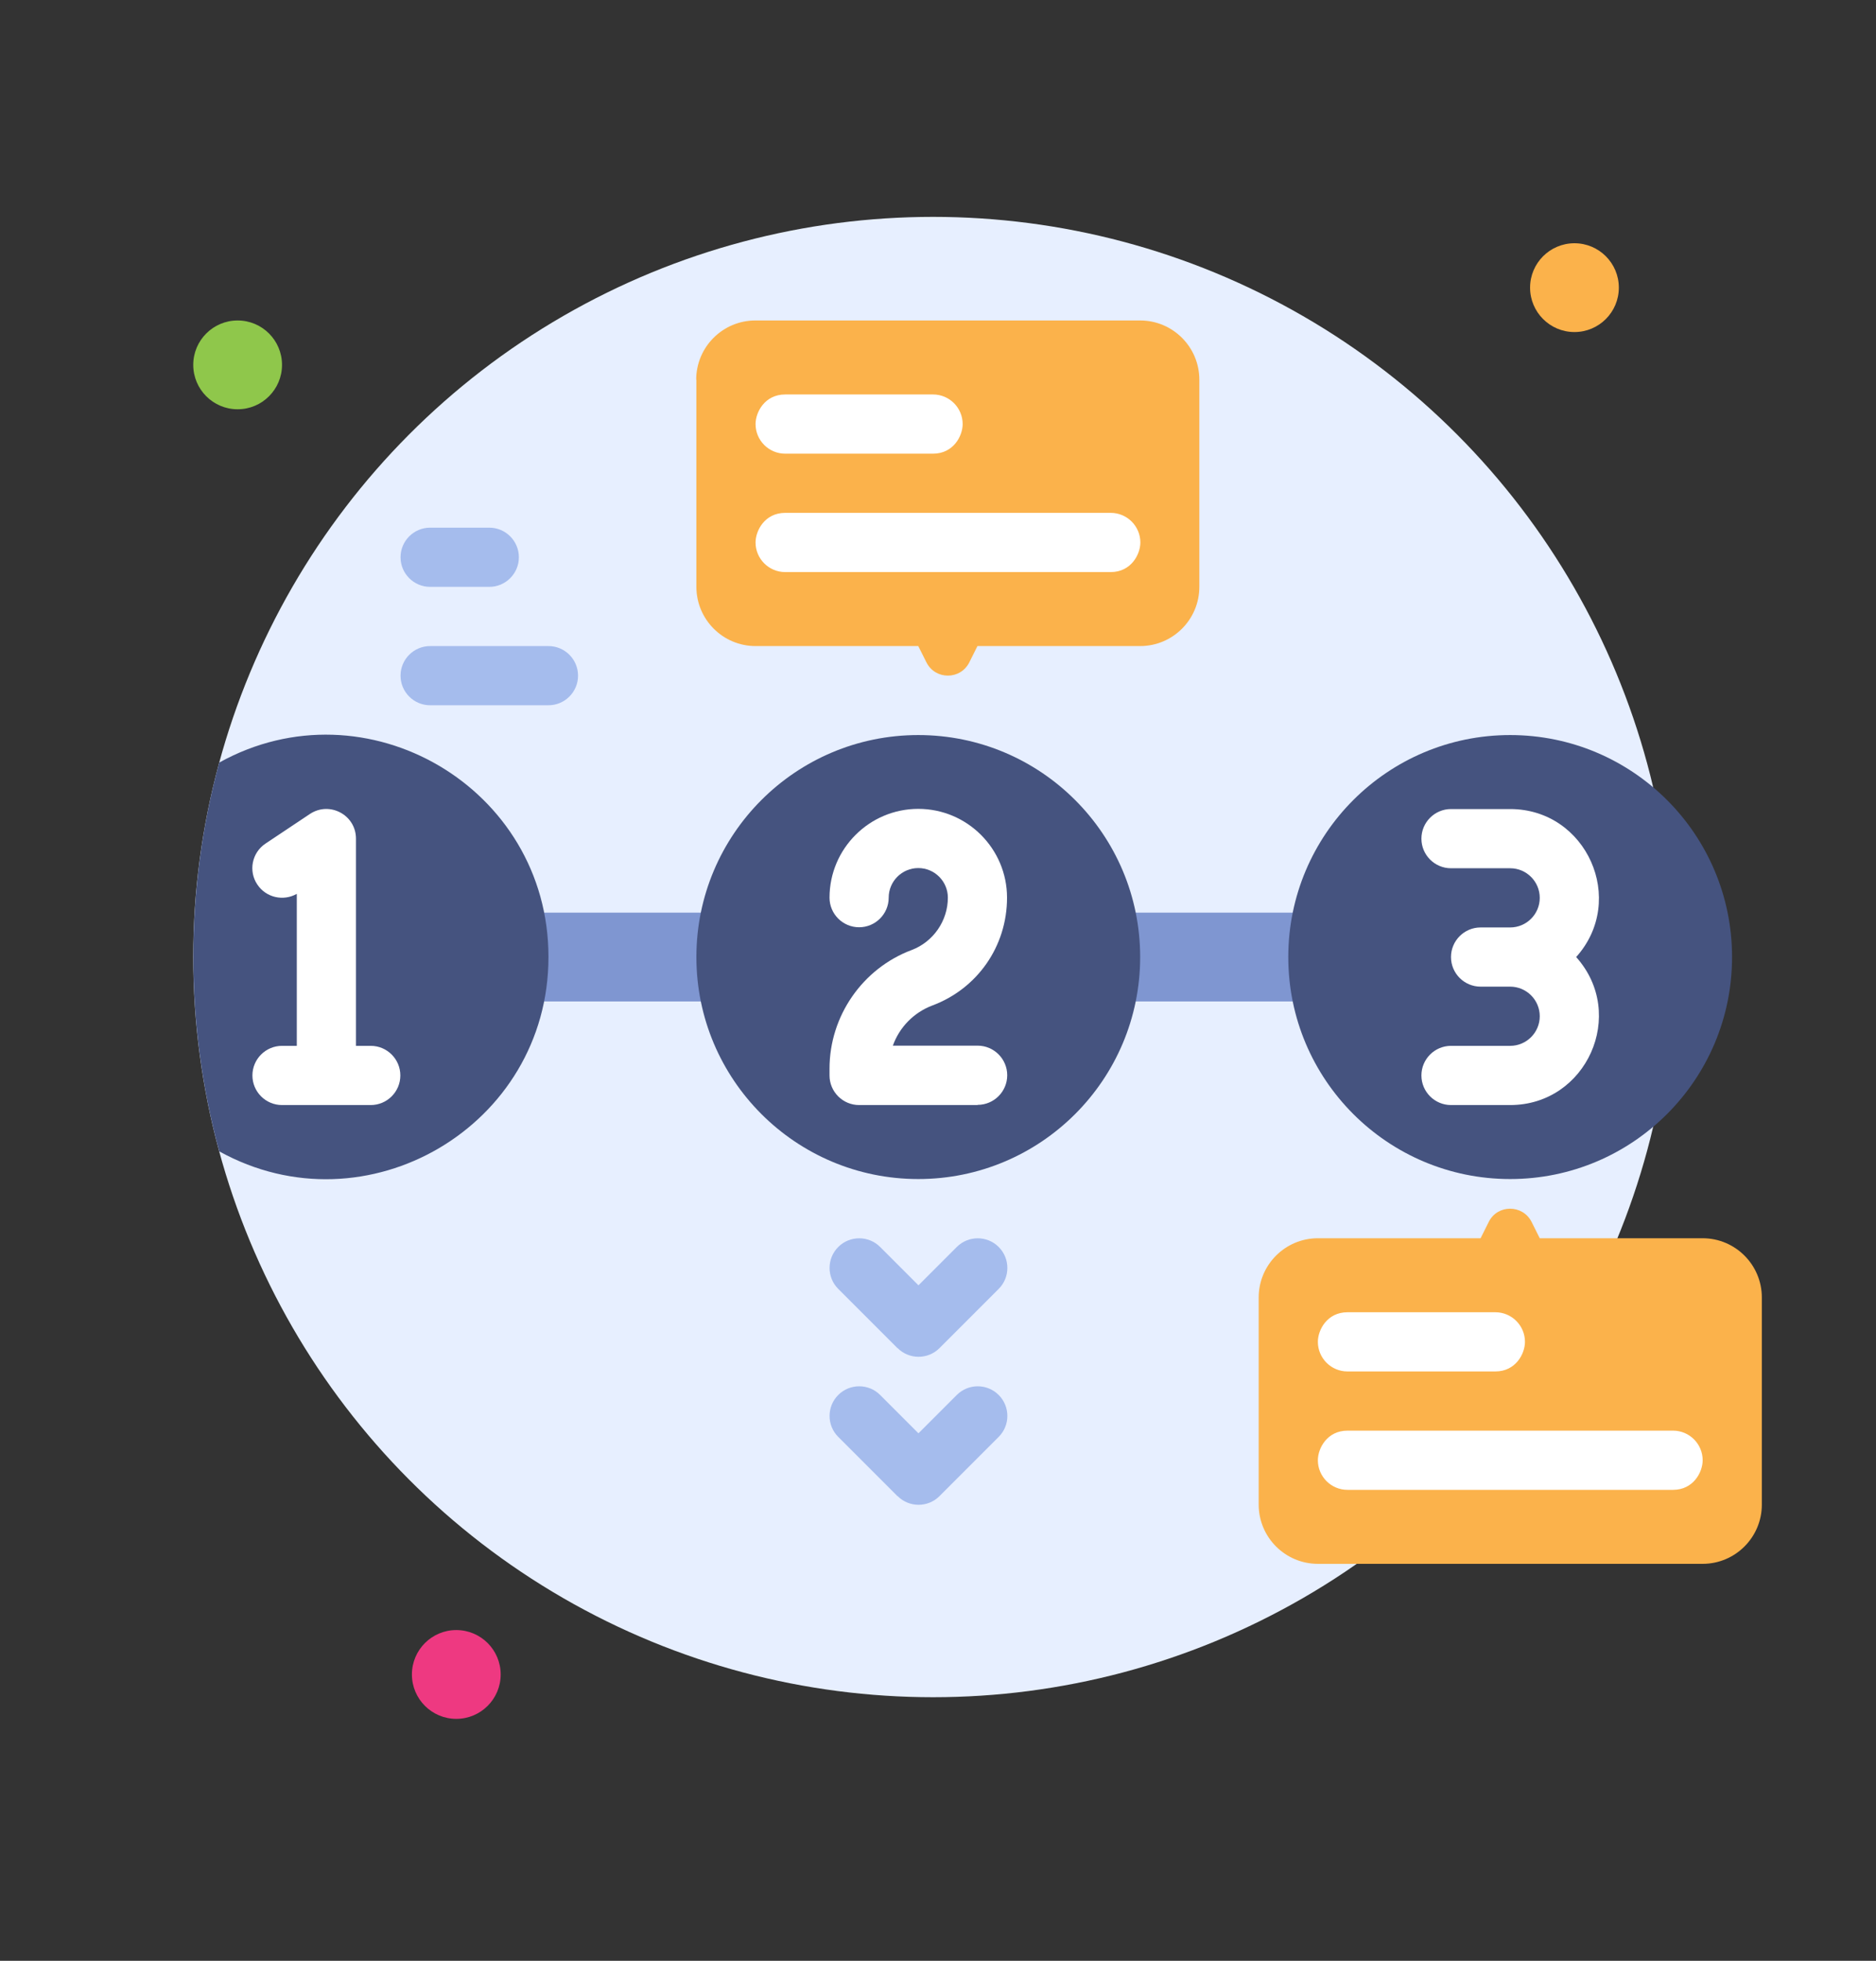
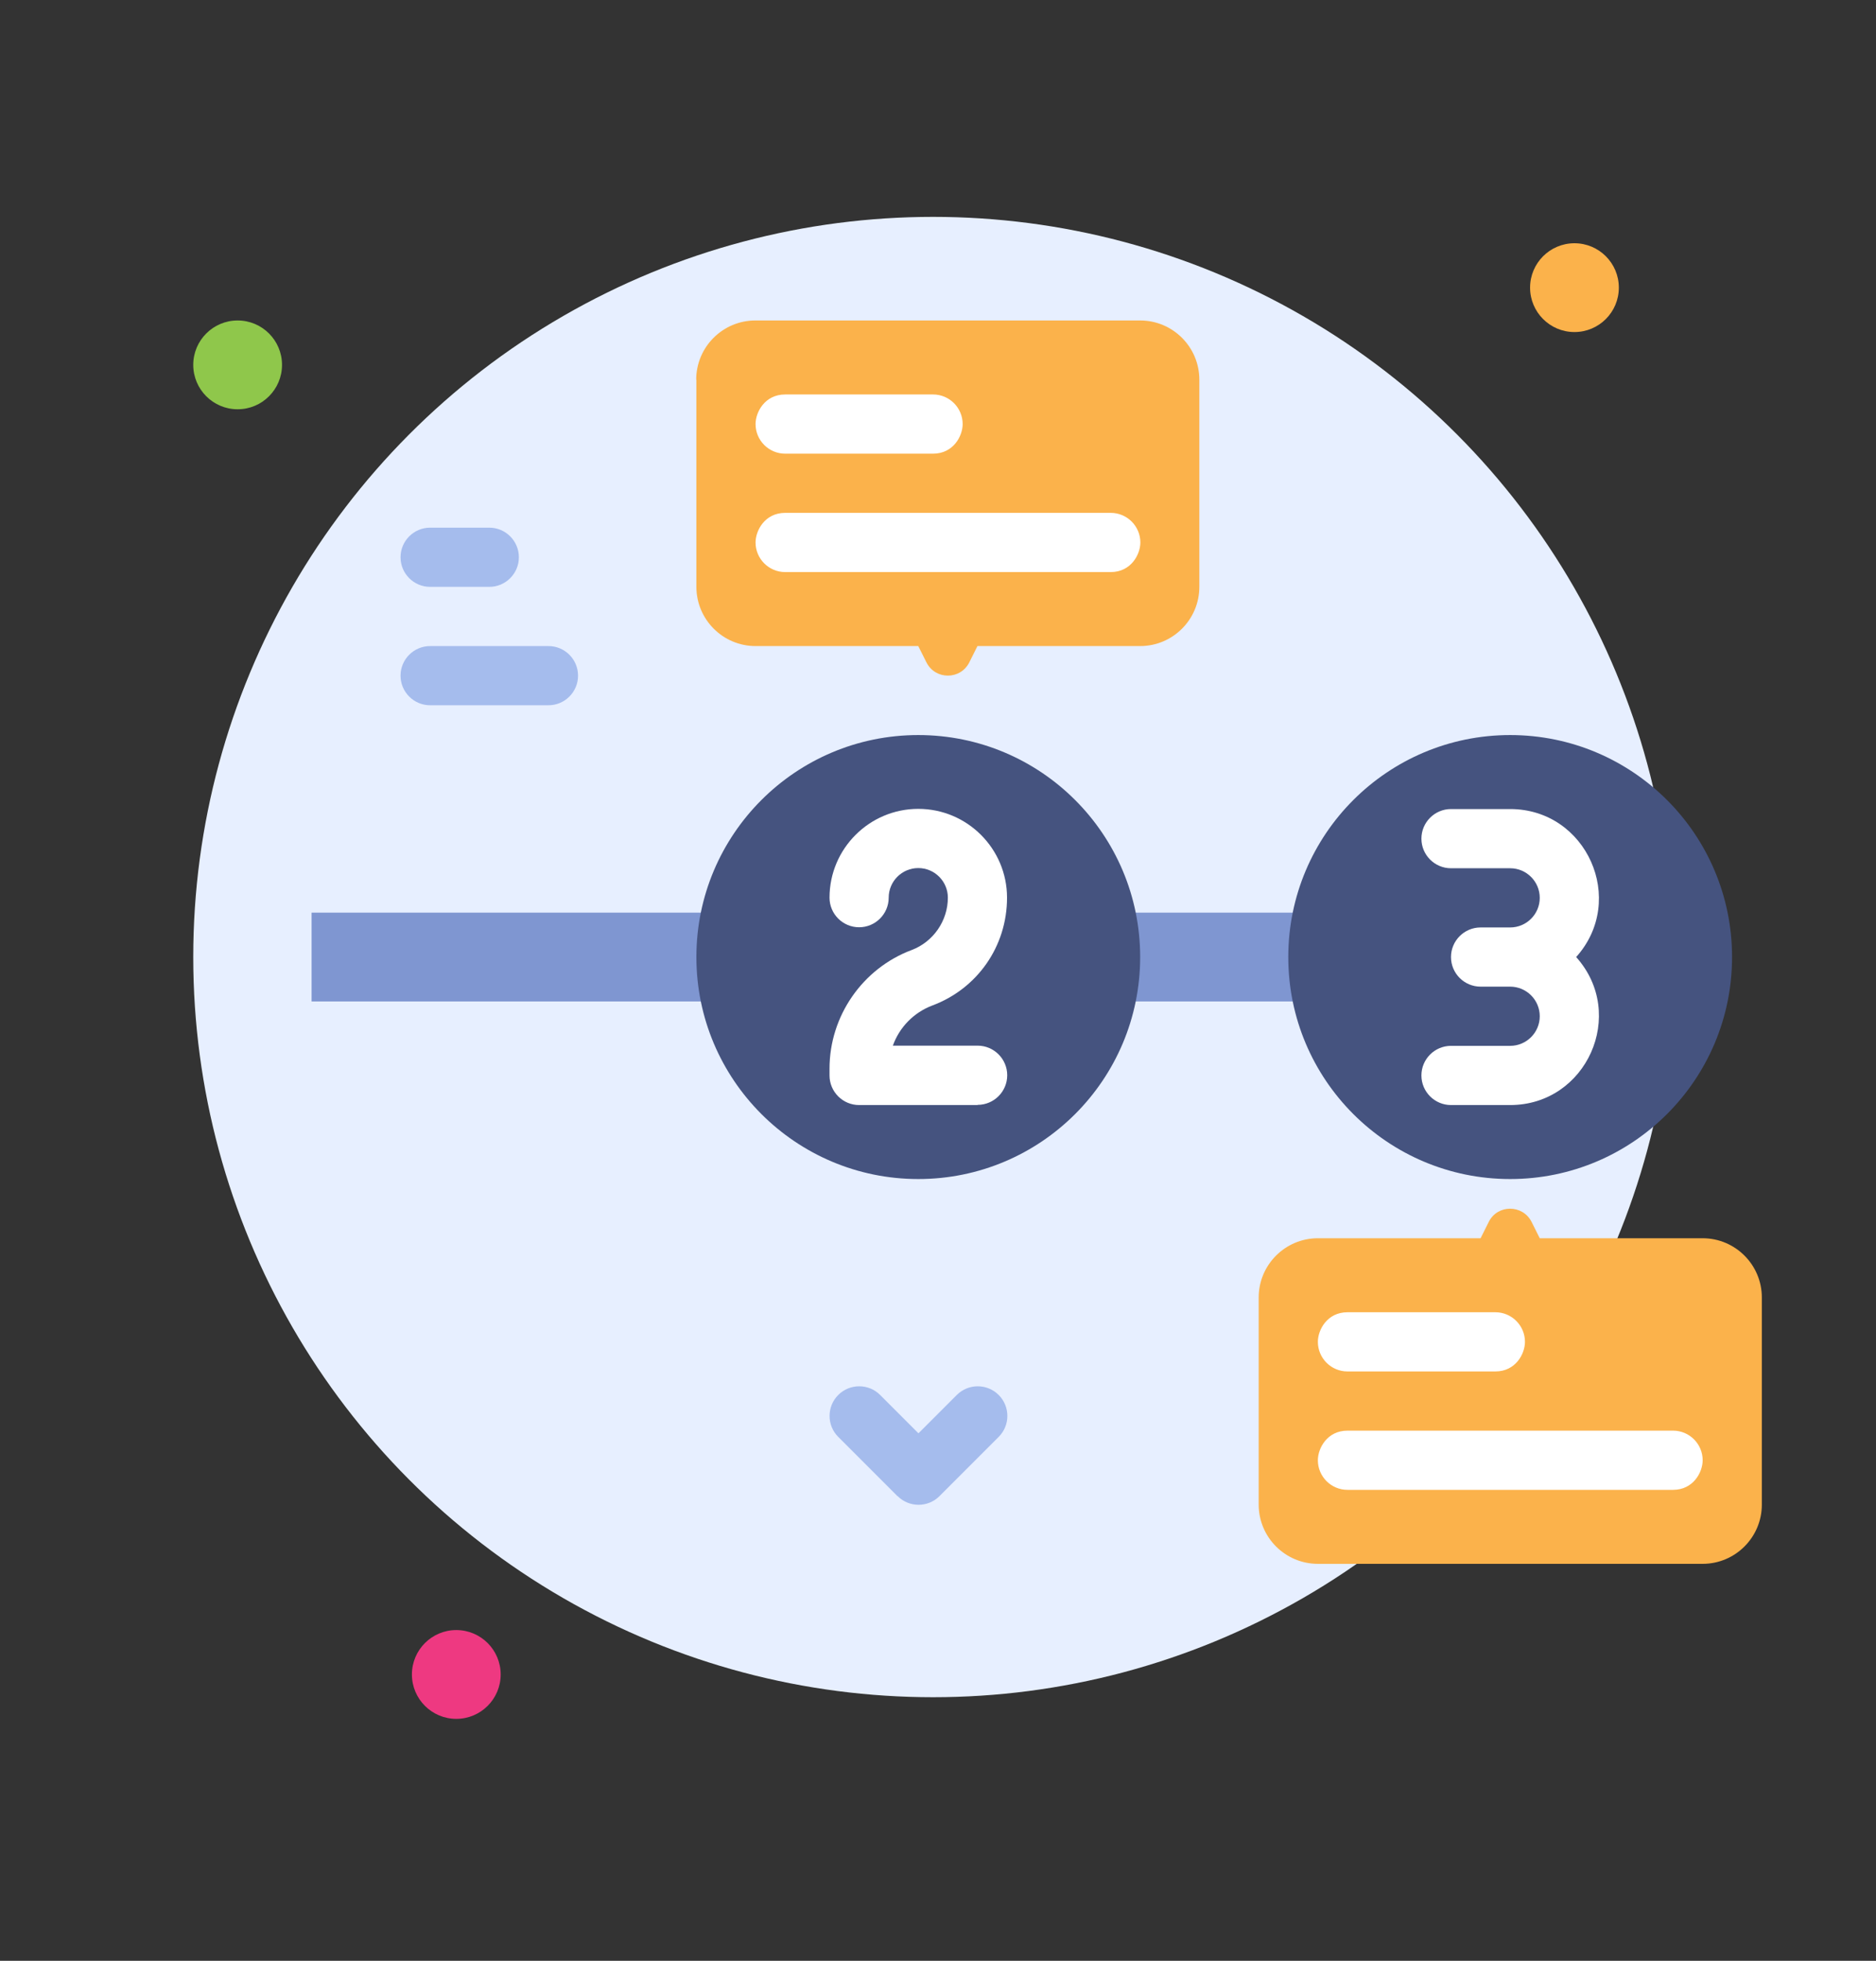
<svg xmlns="http://www.w3.org/2000/svg" id="Layer_1" viewBox="0 0 98.92 103.34">
  <rect x="0" y="0" width="98.92" height="103.34" fill="#333333" stroke="none" />
  <circle cx="49.2" cy="50.44" r="39.01" style="fill: #e7efff;" />
  <rect x="16.43" y="48.1" width="63.98" height="4.68" style="fill: #7f96d1;" />
  <circle cx="12.53" cy="19.23" r="2.34" style="fill: #8fc74b;" />
  <circle cx="83.02" cy="15.16" r="2.34" style="fill: #fbb24b;" />
  <circle cx="24.06" cy="88.25" r="2.34" style="fill: #ee3981;" />
-   <path d="M28.92,50.44c0,8.92-9.61,14.53-17.36,10.24-1.82-6.67-1.82-13.81,0-20.49,7.74-4.29,17.36,1.31,17.36,10.24Z" style="fill: #45537f;" />
  <circle cx="48.42" cy="50.44" r="11.7" style="fill: #45537f;" />
  <circle cx="79.63" cy="50.44" r="11.7" style="fill: #45537f;" />
-   <path d="M19.55,55.12h-.78v-10.92c0-1.25-1.39-1.99-2.43-1.3l-2.34,1.56c-.72.48-.91,1.45-.43,2.16.46.69,1.37.89,2.08.49v8.01h-.78c-.86,0-1.56.7-1.56,1.56s.7,1.56,1.56,1.56h4.68c.86,0,1.56-.7,1.56-1.56s-.7-1.56-1.56-1.56Z" style="fill: #fff;" />
  <path d="M51.54,58.24h-6.24c-.86,0-1.56-.7-1.56-1.56v-.36c0-2.77,1.74-5.28,4.33-6.25,1.14-.43,1.91-1.54,1.91-2.76,0-.86-.7-1.56-1.56-1.56s-1.56.7-1.56,1.56-.7,1.56-1.56,1.56-1.56-.7-1.56-1.56c0-2.58,2.1-4.68,4.68-4.68s4.68,2.1,4.68,4.68-1.58,4.8-3.93,5.68c-.99.37-1.75,1.16-2.09,2.12h4.47c.86,0,1.56.7,1.56,1.56s-.7,1.56-1.56,1.56Z" style="fill: #fff;" />
  <path d="M79.63,42.64h-3.12c-.86,0-1.56.7-1.56,1.56s.7,1.56,1.56,1.56h3.12c.86,0,1.56.7,1.56,1.56s-.7,1.56-1.56,1.56h-1.56c-.86,0-1.56.7-1.56,1.56s.7,1.56,1.56,1.56h1.56c.86,0,1.56.7,1.56,1.56s-.7,1.56-1.56,1.56h-3.12c-.86,0-1.56.7-1.56,1.56s.7,1.56,1.56,1.56h3.12c4.03,0,6.18-4.79,3.48-7.8,2.7-3.01.55-7.8-3.48-7.8Z" style="fill: #fff;" />
  <path d="M36.72,20.01v10.92c0,1.72,1.4,3.12,3.12,3.12h8.58l.43.86c.47.93,1.79.93,2.26,0l.43-.86h8.58c1.72,0,3.12-1.4,3.12-3.12v-10.92c0-1.72-1.4-3.12-3.12-3.12h-20.29c-1.72,0-3.12,1.4-3.12,3.12Z" style="fill: #fbb24b;" />
  <path d="M49.2,23.91h-7.8c-.86,0-1.56-.7-1.56-1.56,0-.63.49-1.56,1.56-1.56h7.8c.86,0,1.56.7,1.56,1.56,0,.63-.49,1.56-1.56,1.56Z" style="fill: #fff;" />
  <path d="M58.57,30.15h-17.17c-.86,0-1.56-.7-1.56-1.56,0-.63.49-1.56,1.56-1.56h17.17c.86,0,1.56.7,1.56,1.56,0,.63-.49,1.56-1.56,1.56Z" style="fill: #fff;" />
  <path d="M81.19,65.26l-.43-.86c-.47-.93-1.8-.93-2.26,0l-.43.86h-8.58c-1.72,0-3.12,1.4-3.12,3.12v10.92c0,1.72,1.4,3.12,3.12,3.12h20.29c1.72,0,3.12-1.4,3.12-3.12v-10.92c0-1.72-1.4-3.12-3.12-3.12h-8.58Z" style="fill: #fbb24b;" />
  <path d="M71.05,75.4h17.17c.86,0,1.56.7,1.56,1.56,0,.63-.49,1.56-1.56,1.56h-17.17c-.86,0-1.56-.7-1.56-1.56,0-.63.49-1.56,1.56-1.56Z" style="fill: #fff;" />
  <path d="M71.05,69.16h7.8c.86,0,1.56.7,1.56,1.56,0,.63-.49,1.56-1.56,1.56h-7.8c-.86,0-1.56-.7-1.56-1.56,0-.63.49-1.56,1.56-1.56Z" style="fill: #fff;" />
-   <path d="M47.32,71.05l-3.12-3.12c-.61-.61-.61-1.6,0-2.21.61-.61,1.6-.61,2.21,0l2.02,2.02,2.02-2.02c.61-.61,1.6-.61,2.21,0,.61.61.61,1.6,0,2.21l-3.12,3.12c-.61.61-1.6.61-2.21,0Z" style="fill: #a5bced;" />
  <path d="M47.32,78.85l-3.12-3.12c-.61-.61-.61-1.6,0-2.21.61-.61,1.6-.61,2.21,0l2.02,2.02,2.02-2.02c.61-.61,1.6-.61,2.21,0,.61.61.61,1.6,0,2.21l-3.12,3.12c-.61.61-1.6.61-2.21,0Z" style="fill: #a5bced;" />
  <path d="M28.92,37.17h-6.24c-.86,0-1.56-.7-1.56-1.56s.7-1.56,1.56-1.56h6.24c.86,0,1.56.7,1.56,1.56s-.7,1.56-1.56,1.56Z" style="fill: #a5bced;" />
  <path d="M25.8,30.93h-3.12c-.86,0-1.56-.7-1.56-1.56s.7-1.56,1.56-1.56h3.12c.86,0,1.56.7,1.56,1.56s-.7,1.56-1.56,1.56Z" style="fill: #a5bced;" />
</svg>